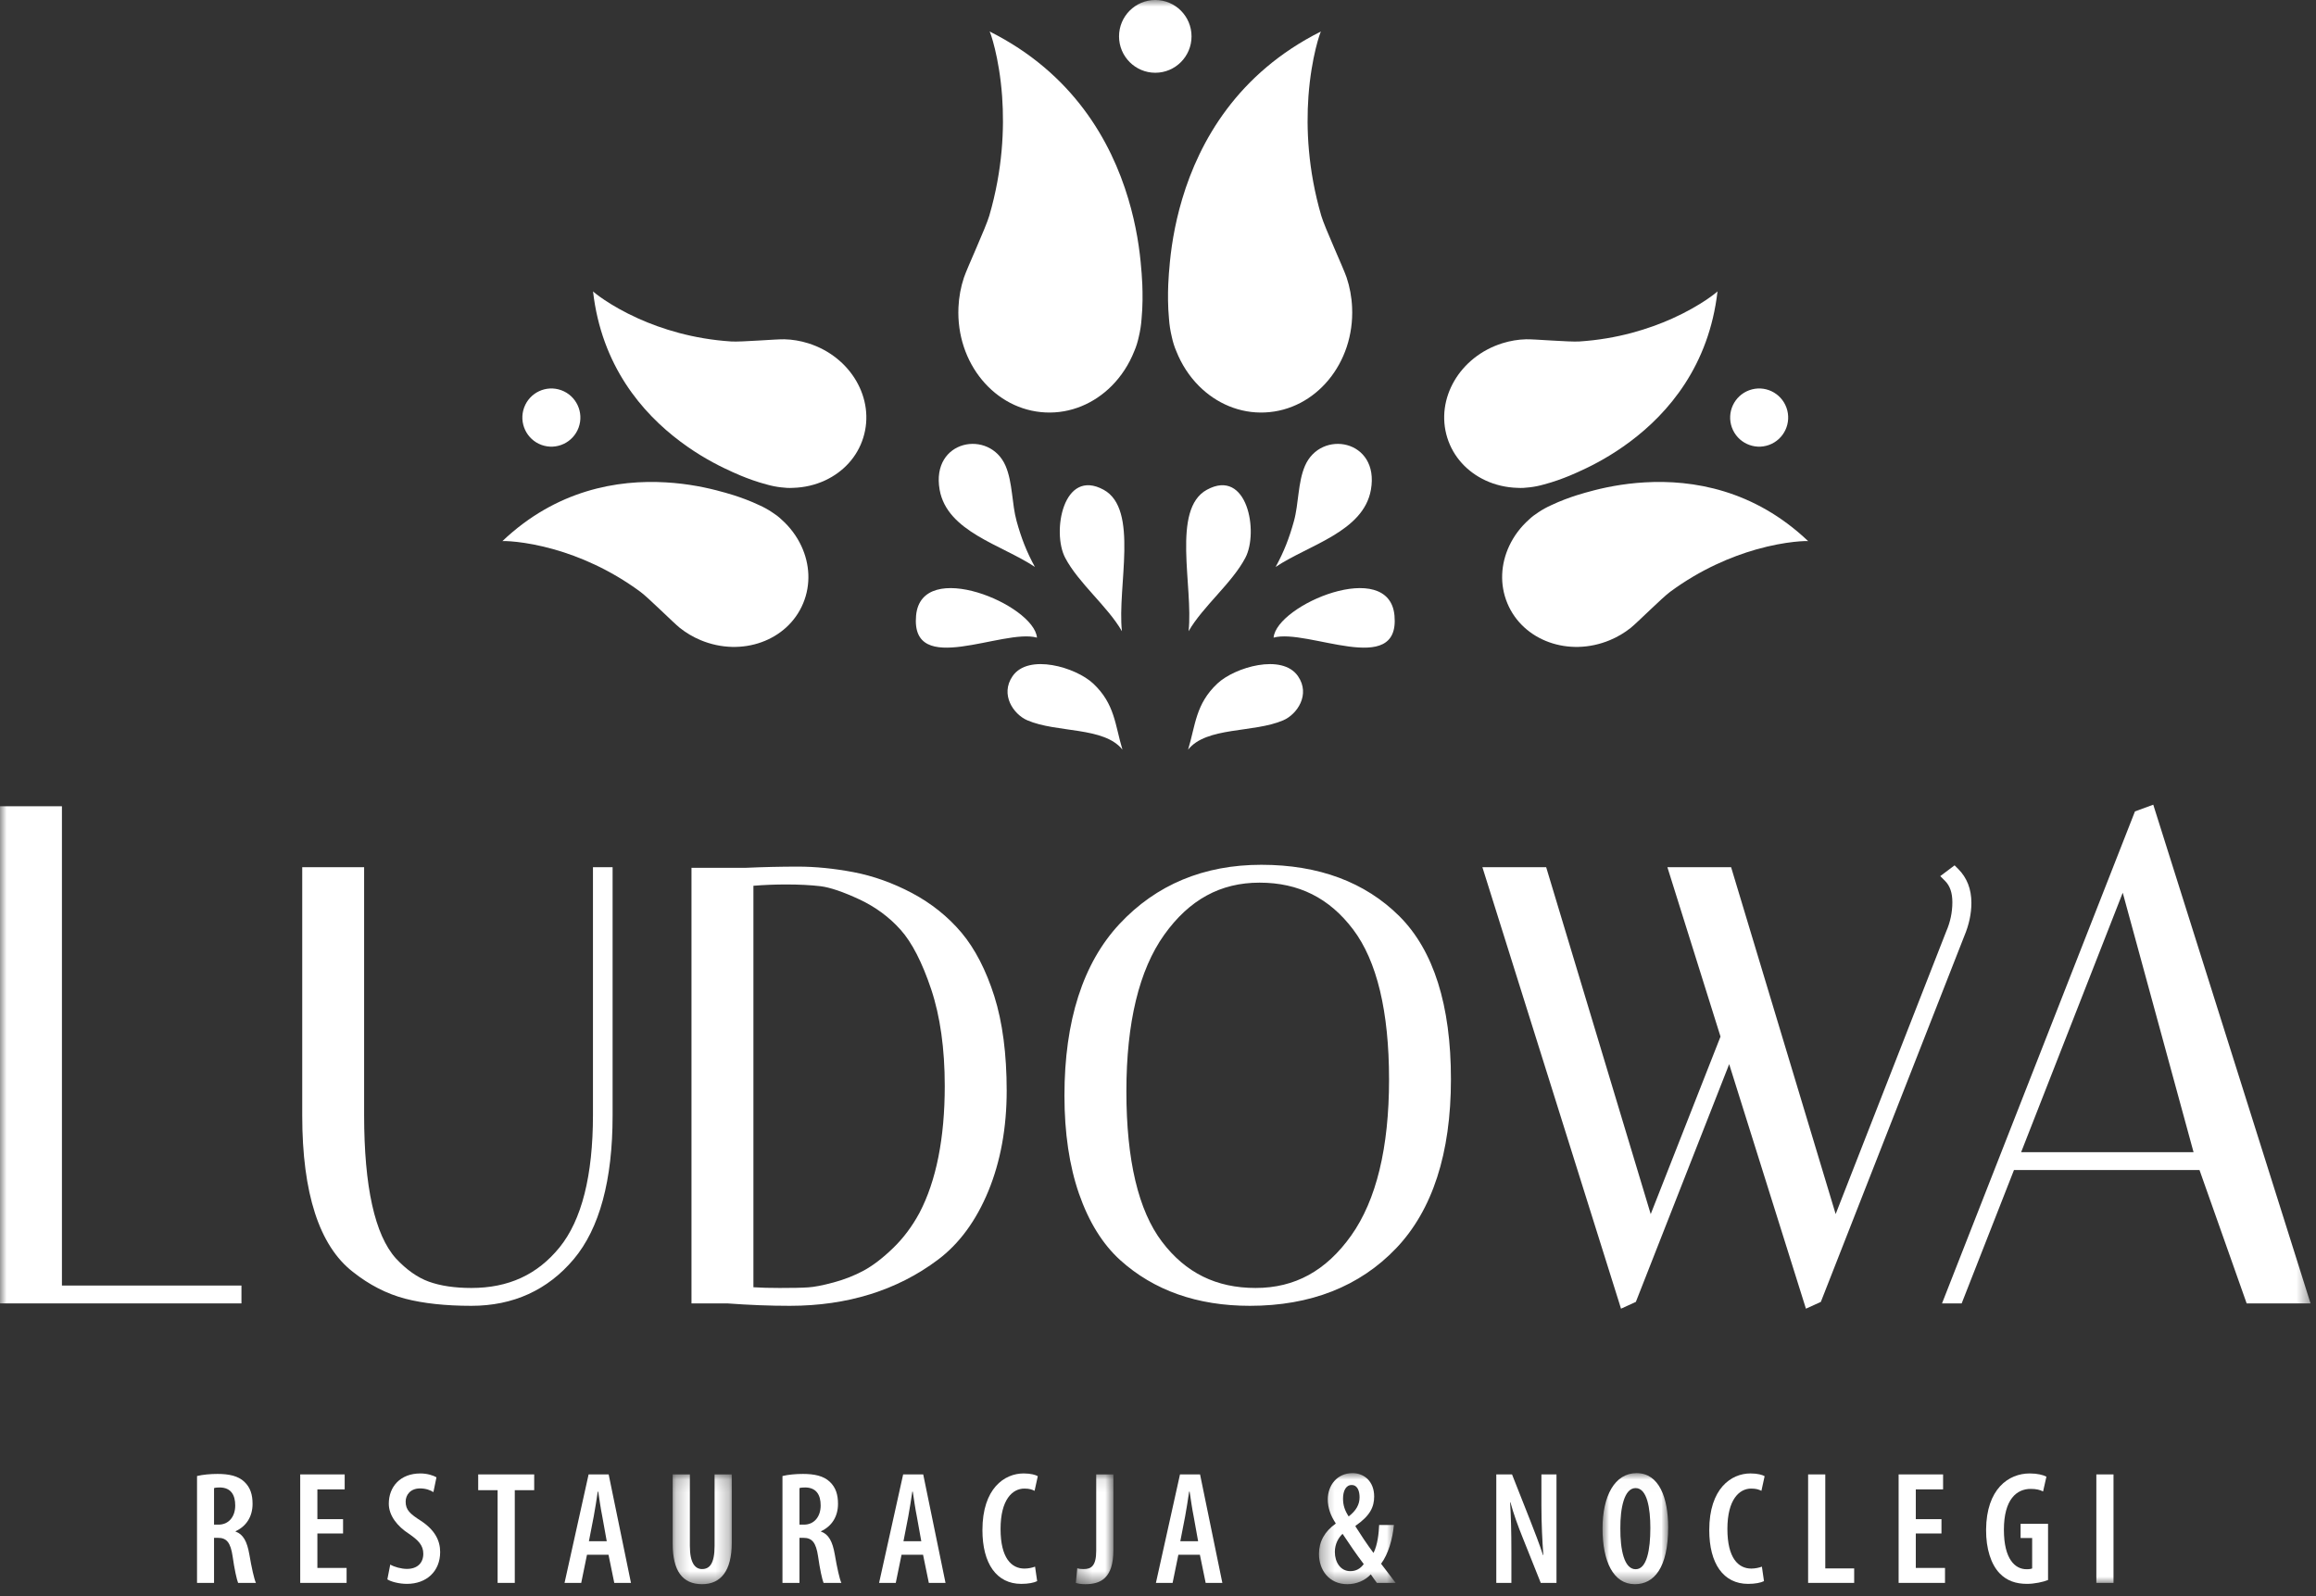
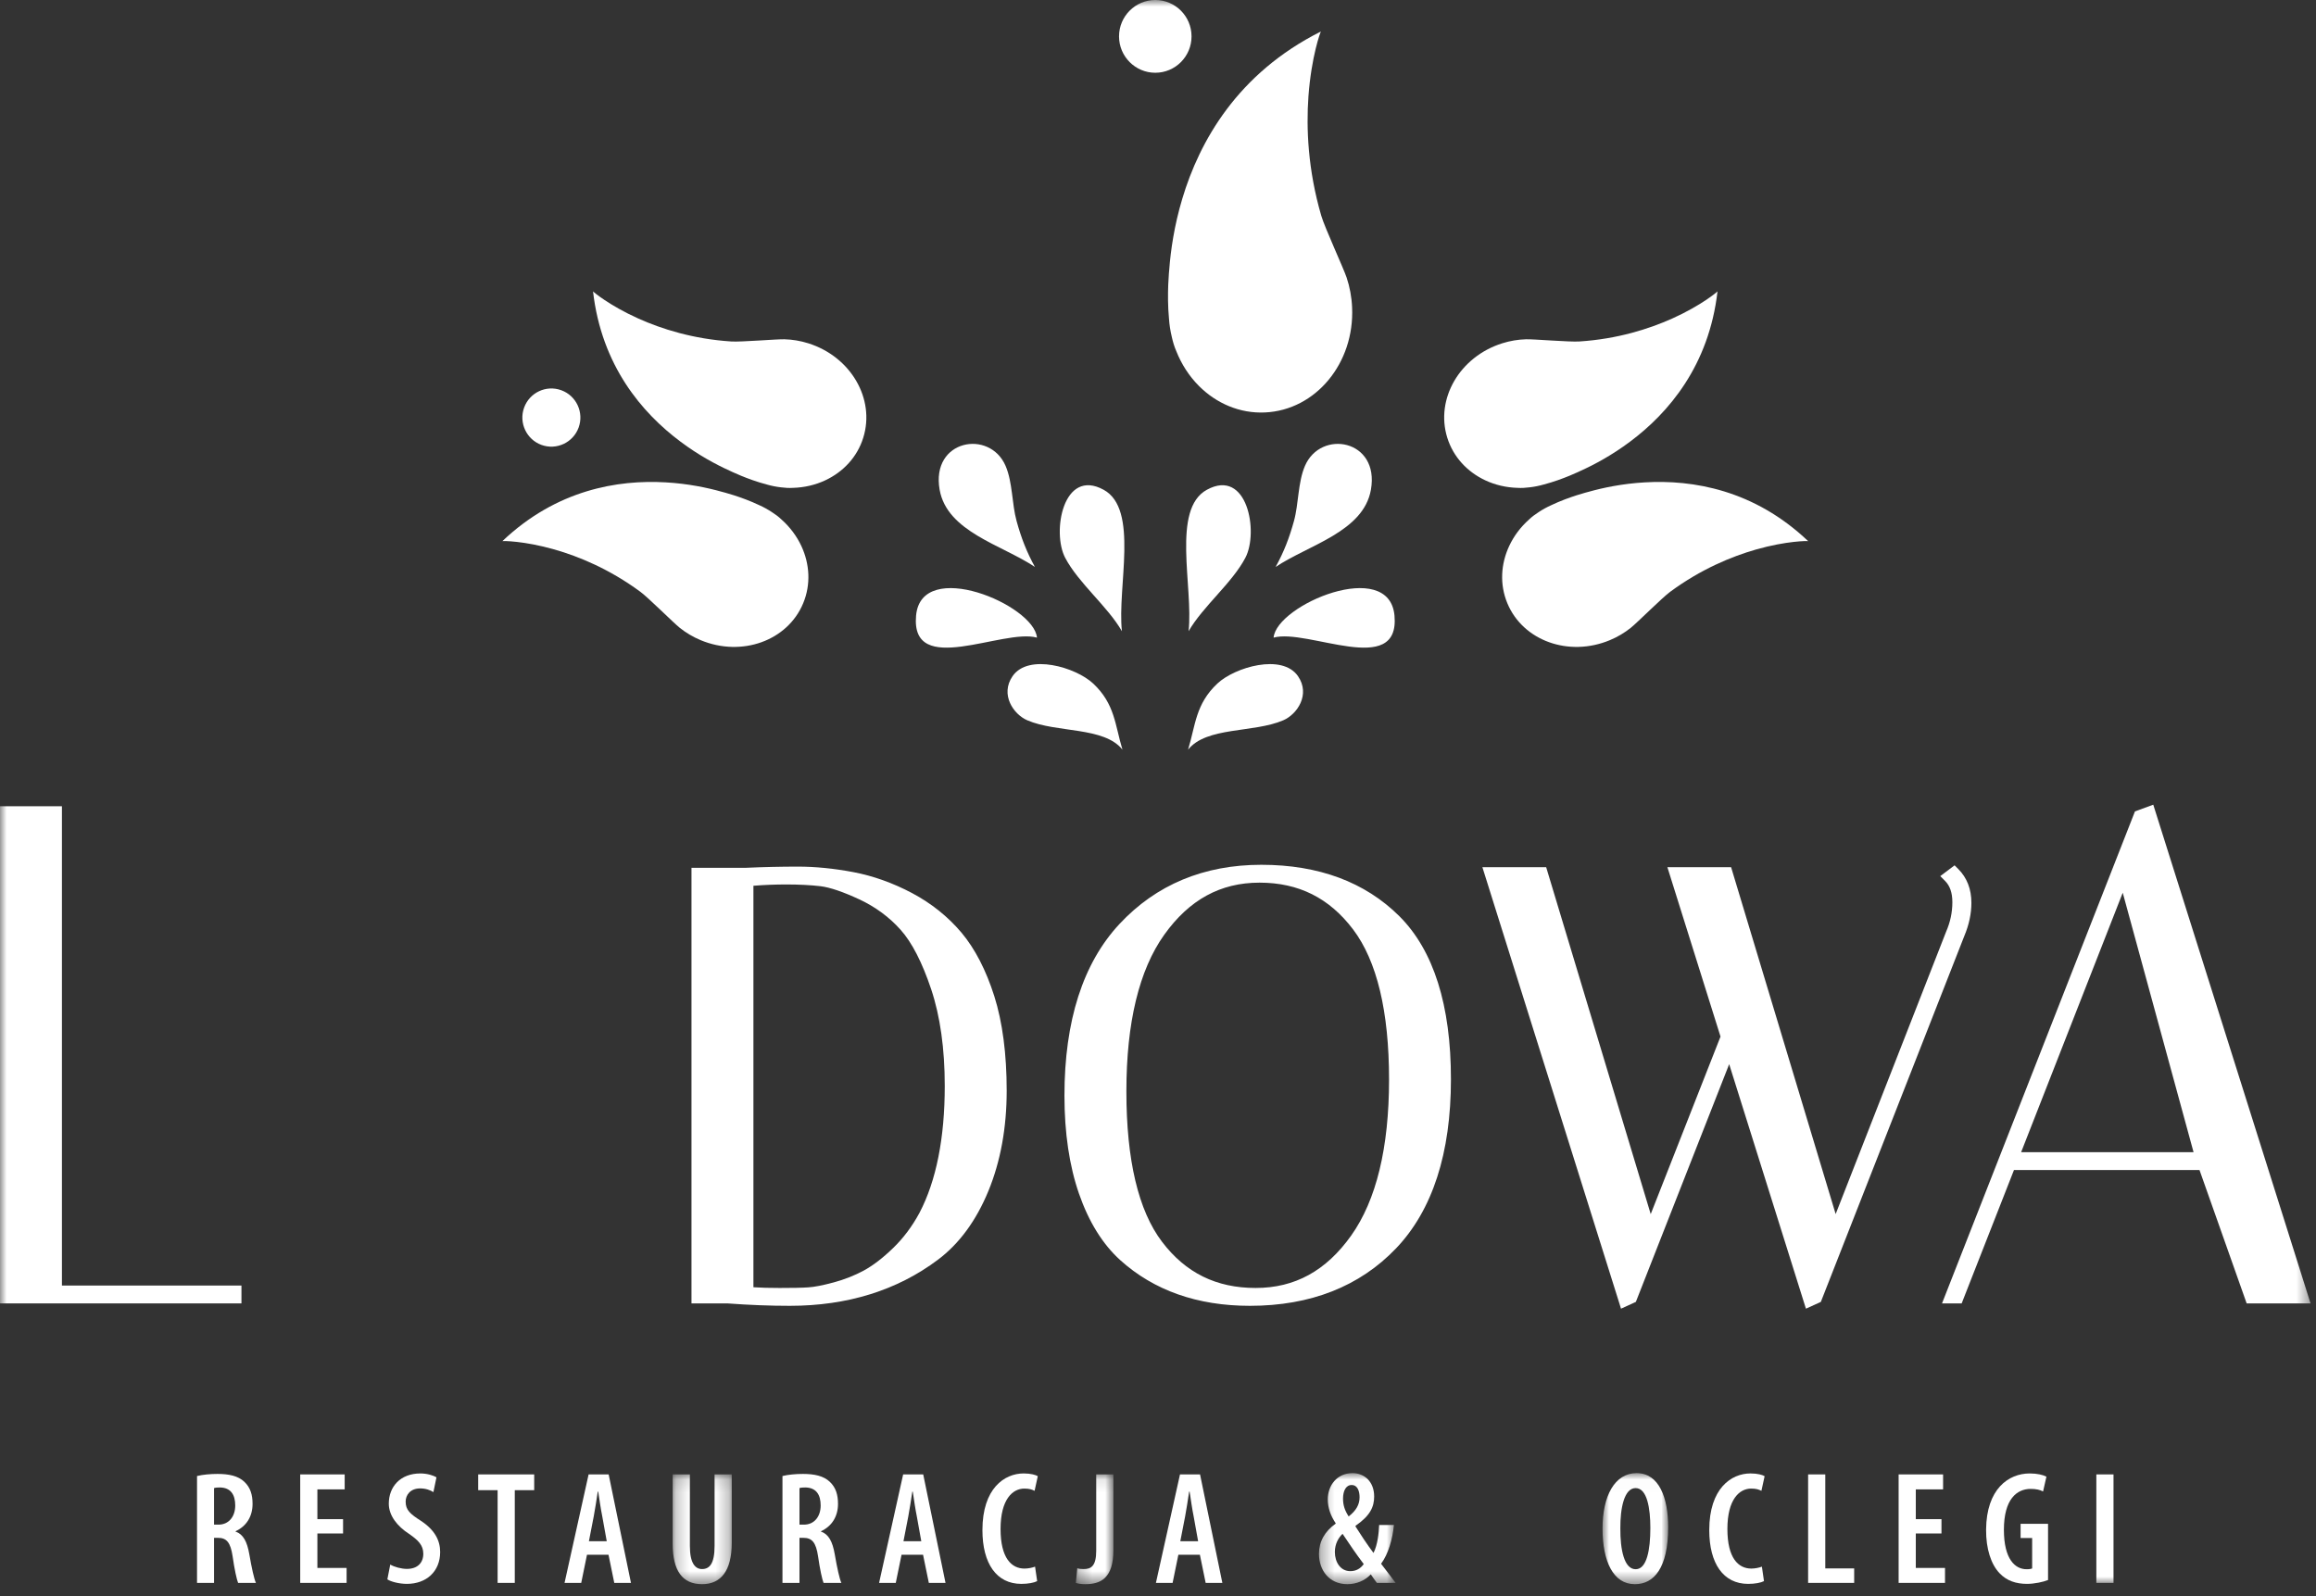
<svg xmlns="http://www.w3.org/2000/svg" xmlns:xlink="http://www.w3.org/1999/xlink" width="177px" height="122px" viewBox="0 0 177 122" version="1.1">
  <rect x="0" y="0" width="177" height="122" fill="#333333" stroke="none" />
  <title>logo</title>
  <desc>Created with Sketch.</desc>
  <defs>
    <polygon id="path-1" points="0.224 0.115 4.737 0.115 4.737 8.506 0.224 8.506" />
    <polygon id="path-3" points="0.259 0.115 3.128 0.115 3.128 8.506 0.259 8.506" />
    <polygon id="path-5" points="0.312 0.016 6.174 0.016 6.174 8.506 0.312 8.506" />
    <polygon id="path-7" points="0.001 0.016 5.017 0.016 5.017 8.506 0.001 8.506" />
    <polygon id="path-9" points="0 121.086 176.583 121.086 176.583 0 0 0" />
  </defs>
  <g id="Page-1" stroke="none" stroke-width="1" fill="none" fill-rule="evenodd">
    <g id="home" transform="translate(-634, -3818)">
      <g id="Group-5" transform="translate(167, 3818)">
        <g id="logo" transform="translate(467, 0)">
          <g id="Group-66">
            <path d="M16.358,116.534 L16.701,116.534 C17.487,116.534 17.977,115.918 17.977,115.069 C17.977,114.257 17.646,113.703 16.799,113.692 C16.627,113.692 16.468,113.703 16.358,113.741 L16.358,116.534 Z M15.058,112.818 C15.511,112.707 16.088,112.658 16.627,112.658 C17.487,112.658 18.197,112.805 18.676,113.26 C19.142,113.703 19.302,114.257 19.302,114.947 C19.302,115.906 18.835,116.656 18.001,117.038 L18.001,117.062 C18.59,117.271 18.885,117.825 19.056,118.81 C19.228,119.819 19.424,120.704 19.559,120.987 L18.197,120.987 C18.099,120.754 17.915,119.941 17.78,118.969 C17.621,117.887 17.314,117.542 16.652,117.542 L16.358,117.542 L16.358,120.987 L15.058,120.987 L15.058,112.818 Z" id="Fill-1" fill="#FFFFFF" />
            <polygon id="Fill-3" fill="#FFFFFF" points="26.219 117.21 24.256 117.21 24.256 119.843 26.489 119.843 26.489 120.987 22.944 120.987 22.944 112.695 26.342 112.695 26.342 113.839 24.256 113.839 24.256 116.115 26.219 116.115" />
            <path d="M29.825,119.585 C30.131,119.769 30.671,119.917 31.1,119.917 C31.91,119.917 32.351,119.449 32.351,118.761 C32.351,118.096 31.946,117.715 31.272,117.247 C30.352,116.656 29.714,115.832 29.714,114.934 C29.714,113.642 30.585,112.621 32.13,112.621 C32.658,112.621 33.136,112.781 33.357,112.916 L33.123,114.048 C32.891,113.9 32.547,113.765 32.106,113.765 C31.358,113.765 31.002,114.269 31.002,114.774 C31.002,115.414 31.334,115.709 32.18,116.25 C33.222,116.94 33.639,117.739 33.639,118.625 C33.639,120.114 32.584,121.061 31.1,121.061 C30.487,121.061 29.861,120.889 29.604,120.716 L29.825,119.585 Z" id="Fill-5" fill="#FFFFFF" />
            <polygon id="Fill-7" fill="#FFFFFF" points="38.03 113.9 36.546 113.9 36.546 112.695 40.826 112.695 40.826 113.9 39.342 113.9 39.342 120.987 38.03 120.987" />
            <path d="M46.37,117.801 L46.027,115.894 C45.916,115.353 45.806,114.59 45.72,114.011 L45.683,114.011 C45.598,114.59 45.475,115.389 45.376,115.906 L45.008,117.801 L46.37,117.801 Z M44.861,118.834 L44.42,120.987 L43.145,120.987 L44.984,112.695 L46.517,112.695 L48.222,120.987 L46.946,120.987 L46.505,118.834 L44.861,118.834 Z" id="Fill-9" fill="#FFFFFF" />
            <g id="Group-13" transform="translate(51.187, 112.58)">
              <mask id="mask-2" fill="white">
                <use xlink:href="#path-1" />
              </mask>
              <g id="Clip-12" />
              <path d="M1.536,0.115 L1.536,5.577 C1.536,6.918 1.953,7.349 2.468,7.349 C3.045,7.349 3.425,6.931 3.425,5.577 L3.425,0.115 L4.737,0.115 L4.737,5.356 C4.737,7.497 3.891,8.506 2.468,8.506 C0.96,8.506 0.224,7.472 0.224,5.418 L0.224,0.115 L1.536,0.115 Z" id="Fill-11" fill="#FFFFFF" mask="url(#mask-2)" />
            </g>
            <path d="M61.1,116.534 L61.444,116.534 C62.229,116.534 62.719,115.918 62.719,115.069 C62.719,114.257 62.388,113.703 61.542,113.692 C61.37,113.692 61.211,113.703 61.1,113.741 L61.1,116.534 Z M59.8,112.818 C60.254,112.707 60.831,112.658 61.37,112.658 C62.229,112.658 62.94,112.805 63.418,113.26 C63.885,113.703 64.044,114.257 64.044,114.947 C64.044,115.906 63.577,116.656 62.743,117.038 L62.743,117.062 C63.333,117.271 63.627,117.825 63.798,118.81 C63.97,119.819 64.167,120.704 64.302,120.987 L62.94,120.987 C62.842,120.754 62.658,119.941 62.523,118.969 C62.363,117.887 62.057,117.542 61.395,117.542 L61.1,117.542 L61.1,120.987 L59.8,120.987 L59.8,112.818 Z" id="Fill-14" fill="#FFFFFF" />
            <path d="M70.409,117.801 L70.066,115.894 C69.955,115.353 69.845,114.59 69.759,114.011 L69.723,114.011 C69.636,114.59 69.514,115.389 69.416,115.906 L69.048,117.801 L70.409,117.801 Z M68.901,118.834 L68.459,120.987 L67.184,120.987 L69.023,112.695 L70.557,112.695 L72.261,120.987 L70.986,120.987 L70.544,118.834 L68.901,118.834 Z" id="Fill-16" fill="#FFFFFF" />
            <path d="M79.265,120.852 C79.02,120.975 78.59,121.062 78.051,121.062 C76.162,121.062 75.082,119.511 75.082,116.952 C75.082,113.765 76.763,112.62 78.234,112.62 C78.774,112.62 79.155,112.732 79.314,112.83 L79.068,113.95 C78.872,113.851 78.676,113.778 78.284,113.778 C77.388,113.778 76.468,114.602 76.468,116.865 C76.468,119.092 77.302,119.892 78.296,119.892 C78.603,119.892 78.909,119.819 79.105,119.745 L79.265,120.852 Z" id="Fill-18" fill="#FFFFFF" />
            <g id="Group-22" transform="translate(81.962, 112.58)">
              <mask id="mask-4" fill="white">
                <use xlink:href="#path-3" />
              </mask>
              <g id="Clip-21" />
              <path d="M1.816,0.115 L3.128,0.115 L3.128,5.897 C3.128,8.05 2.159,8.506 0.982,8.506 C0.687,8.506 0.43,8.469 0.259,8.407 L0.368,7.287 C0.503,7.337 0.675,7.349 0.859,7.349 C1.423,7.349 1.816,7.128 1.816,5.947 L1.816,0.115 Z" id="Fill-20" fill="#FFFFFF" mask="url(#mask-4)" />
            </g>
            <path d="M91.566,117.801 L91.223,115.894 C91.112,115.353 91.003,114.59 90.917,114.011 L90.879,114.011 C90.794,114.59 90.671,115.389 90.573,115.906 L90.205,117.801 L91.566,117.801 Z M90.057,118.834 L89.616,120.987 L88.341,120.987 L90.181,112.695 L91.714,112.695 L93.418,120.987 L92.143,120.987 L91.701,118.834 L90.057,118.834 Z" id="Fill-23" fill="#FFFFFF" />
            <g id="Group-27" transform="translate(100.49, 112.58)">
              <mask id="mask-6" fill="white">
                <use xlink:href="#path-5" />
              </mask>
              <g id="Clip-26" />
              <path d="M2.802,0.926 C2.372,0.926 2.151,1.382 2.151,1.96 C2.151,2.477 2.286,2.87 2.581,3.326 C3.156,2.883 3.415,2.416 3.415,1.862 C3.415,1.431 3.28,0.926 2.814,0.926 L2.802,0.926 Z M2.716,7.509 C3.145,7.509 3.488,7.312 3.734,6.968 C3.182,6.241 2.593,5.38 2.115,4.655 C1.808,4.95 1.526,5.418 1.526,6.045 C1.526,6.82 1.955,7.509 2.703,7.509 L2.716,7.509 Z M4.739,8.407 C4.604,8.223 4.481,8.063 4.273,7.755 C3.819,8.235 3.169,8.506 2.482,8.506 C1.084,8.506 0.312,7.423 0.312,6.193 C0.312,5.245 0.753,4.47 1.587,3.879 L1.587,3.843 C1.194,3.265 0.986,2.649 0.986,2.022 C0.986,0.951 1.698,0.016 2.875,0.016 C3.795,0.016 4.53,0.68 4.53,1.8 C4.53,2.587 4.236,3.265 3.108,4.04 L3.108,4.101 C3.438,4.63 4.016,5.504 4.481,6.119 C4.8,5.478 4.886,4.581 4.911,3.978 L6.039,3.978 C5.942,5.048 5.61,6.205 5.059,6.943 C5.279,7.238 5.647,7.719 6.174,8.407 L4.739,8.407 Z" id="Fill-25" fill="#FFFFFF" mask="url(#mask-6)" />
            </g>
-             <path d="M114.354,120.987 L114.354,112.695 L115.557,112.695 L116.955,116.238 C117.249,116.988 117.666,118.059 117.923,118.859 L117.948,118.859 C117.874,117.801 117.802,116.521 117.802,115.044 L117.802,112.695 L118.954,112.695 L118.954,120.987 L117.752,120.987 L116.342,117.457 C116.034,116.693 115.666,115.697 115.434,114.823 L115.409,114.823 C115.47,115.783 115.508,116.952 115.508,118.674 L115.508,120.987 L114.354,120.987 Z" id="Fill-28" fill="#FFFFFF" />
            <g id="Group-32" transform="translate(122.472, 112.58)">
              <mask id="mask-8" fill="white">
                <use xlink:href="#path-7" />
              </mask>
              <g id="Clip-31" />
              <path d="M2.54,7.361 C3.386,7.361 3.656,5.872 3.656,4.211 C3.656,2.711 3.411,1.16 2.528,1.16 C1.657,1.16 1.351,2.699 1.363,4.237 C1.351,5.872 1.657,7.361 2.528,7.361 L2.54,7.361 Z M2.467,8.506 C0.823,8.506 0.001,6.759 0.001,4.249 C0.001,1.763 0.934,0.016 2.602,0.016 C4.331,0.016 5.017,1.911 5.017,4.151 C5.017,7.275 3.926,8.506 2.479,8.506 L2.467,8.506 Z" id="Fill-30" fill="#FFFFFF" mask="url(#mask-8)" />
            </g>
            <path d="M134.812,120.852 C134.567,120.975 134.138,121.062 133.598,121.062 C131.71,121.062 130.63,119.511 130.63,116.952 C130.63,113.765 132.31,112.62 133.782,112.62 C134.322,112.62 134.702,112.732 134.861,112.83 L134.616,113.95 C134.42,113.851 134.224,113.778 133.831,113.778 C132.935,113.778 132.016,114.602 132.016,116.865 C132.016,119.092 132.85,119.892 133.843,119.892 C134.15,119.892 134.457,119.819 134.653,119.745 L134.812,120.852 Z" id="Fill-33" fill="#FFFFFF" />
            <polygon id="Fill-35" fill="#FFFFFF" points="138.185 112.695 139.497 112.695 139.497 119.88 141.705 119.88 141.705 120.987 138.185 120.987" />
            <polygon id="Fill-37" fill="#FFFFFF" points="148.377 117.21 146.415 117.21 146.415 119.843 148.647 119.843 148.647 120.987 145.102 120.987 145.102 112.695 148.5 112.695 148.5 113.839 146.415 113.839 146.415 116.115 148.377 116.115" />
            <path d="M156.522,120.766 C156.165,120.913 155.491,121.061 154.915,121.061 C154.068,121.061 153.369,120.827 152.817,120.249 C152.167,119.572 151.775,118.379 151.787,116.915 C151.811,113.802 153.504,112.621 155.123,112.621 C155.699,112.621 156.141,112.732 156.398,112.867 L156.141,113.999 C155.92,113.876 155.614,113.802 155.196,113.802 C154.129,113.802 153.148,114.59 153.148,116.927 C153.148,119.179 154.006,119.942 154.878,119.942 C155.099,119.942 155.233,119.917 155.307,119.88 L155.307,117.555 L154.424,117.555 L154.424,116.472 L156.522,116.472 L156.522,120.766 Z" id="Fill-39" fill="#FFFFFF" />
            <mask id="mask-10" fill="white">
              <use xlink:href="#path-9" />
            </mask>
            <g id="Clip-42" />
            <polygon id="Fill-41" fill="#FFFFFF" mask="url(#mask-10)" points="160.213 120.987 161.525 120.987 161.525 112.695 160.213 112.695" />
            <polygon id="Fill-43" fill="#FFFFFF" mask="url(#mask-10)" points="4.733 61.625 -6.28063943e-05 61.625 -6.28063943e-05 99.624 18.453 99.624 18.453 98.259 4.733 98.259" />
-             <path d="M45.317,85.225 C45.317,89.853 44.457,93.256 42.762,95.344 C41.067,97.429 38.86,98.444 36.021,98.444 C34.751,98.444 33.661,98.282 32.776,97.962 C31.909,97.649 31.06,97.05 30.255,96.184 C28.647,94.396 27.828,90.708 27.828,85.225 L27.828,66.285 L23.098,66.285 L23.098,85.273 C23.098,91.198 24.4,95.218 26.963,97.21 C28.208,98.202 29.553,98.893 30.963,99.263 C32.349,99.624 34.053,99.809 36.021,99.809 C39.222,99.809 41.856,98.609 43.848,96.243 C45.818,93.899 46.818,90.208 46.818,85.273 L46.818,66.285 L45.317,66.285 L45.317,85.225 Z" id="Fill-44" fill="#FFFFFF" mask="url(#mask-10)" />
            <path d="M70.271,92.702 C69.712,93.74 69.032,94.645 68.253,95.395 C67.47,96.155 66.716,96.729 66.018,97.111 C65.315,97.491 64.536,97.798 63.712,98.02 C62.883,98.245 62.228,98.371 61.77,98.398 C61.29,98.432 60.554,98.444 59.581,98.444 C58.806,98.444 58.137,98.427 57.58,98.389 L57.58,67.703 C58.392,67.636 59.232,67.603 60.086,67.603 C61.082,67.603 61.964,67.649 62.713,67.737 C63.435,67.827 64.43,68.164 65.674,68.742 C66.902,69.315 67.965,70.1 68.83,71.069 C69.695,72.034 70.479,73.565 71.166,75.614 C71.854,77.675 72.203,80.161 72.203,83 C72.203,86.987 71.553,90.252 70.271,92.702 M75.991,76.146 C75.358,74.153 74.514,72.517 73.482,71.287 C72.445,70.058 71.174,69.042 69.698,68.258 C68.233,67.483 66.729,66.949 65.229,66.662 C63.745,66.381 62.319,66.239 60.988,66.239 C59.682,66.239 58.331,66.27 56.991,66.33 L52.847,66.33 L52.847,99.624 L55.591,99.624 C57.26,99.748 58.862,99.809 60.365,99.809 C64.757,99.809 68.562,98.627 71.674,96.291 C73.302,95.074 74.605,93.302 75.54,91.027 C76.465,88.773 76.936,86.198 76.936,83.37 C76.936,80.56 76.617,78.127 75.991,76.146" id="Fill-45" fill="#FFFFFF" mask="url(#mask-10)" />
            <path d="M103.263,94.44 C101.346,97.136 98.959,98.444 95.96,98.444 C92.951,98.444 90.612,97.29 88.81,94.916 C87,92.537 86.084,88.668 86.084,83.418 C86.084,78.162 87.057,74.135 88.977,71.446 C90.893,68.764 93.274,67.464 96.259,67.464 C99.247,67.464 101.589,68.633 103.409,71.038 C105.232,73.45 106.158,77.311 106.158,82.513 C106.158,87.723 105.184,91.735 103.263,94.44 M106.946,70.028 C104.329,67.422 100.779,66.099 96.398,66.099 C92.005,66.099 88.359,67.619 85.558,70.622 C82.767,73.612 81.35,78.028 81.35,83.741 C81.35,86.591 81.725,89.112 82.461,91.236 C83.207,93.384 84.263,95.091 85.609,96.312 C88.178,98.633 91.51,99.809 95.521,99.809 C100.153,99.809 103.915,98.33 106.701,95.409 C109.48,92.491 110.888,88.144 110.888,82.49 C110.888,76.831 109.563,72.638 106.946,70.028" id="Fill-46" fill="#FFFFFF" mask="url(#mask-10)" />
            <path d="M150.664,69.006 C150.664,67.959 150.326,67.088 149.655,66.416 L149.379,66.141 L148.285,66.964 L148.65,67.331 C149.028,67.71 149.209,68.242 149.209,68.959 C149.209,69.726 149.053,70.477 148.735,71.205 L140.29,92.796 L132.3,66.284 L127.43,66.284 L131.49,79.23 L126.156,92.799 L118.166,66.284 L113.292,66.284 L123.734,99.54 L123.885,100.027 L125.02,99.509 L132.152,81.338 L138.018,100.027 L139.157,99.509 L150.121,71.545 C150.482,70.688 150.664,69.836 150.664,69.006" id="Fill-47" fill="#FFFFFF" mask="url(#mask-10)" />
            <path d="M154.465,88.065 L162.226,68.244 L162.228,68.239 L162.23,68.234 L167.642,88.065 L154.465,88.065 Z M164.563,61.505 L163.164,62.019 L148.418,99.624 L149.92,99.624 L153.92,89.424 L153.932,89.424 L153.93,89.43 L161.014,89.43 L168.097,89.43 L171.701,99.624 L176.583,99.624 L164.563,61.505 Z" id="Fill-48" fill="#FFFFFF" mask="url(#mask-10)" />
            <path d="M91.063,2.781 C91.063,4.315 89.824,5.561 88.292,5.561 C86.765,5.561 85.522,4.315 85.522,2.781 C85.522,1.246 86.765,-0 88.292,-0 C89.824,-0 91.063,1.246 91.063,2.781" id="Fill-49" fill="#FFFFFF" mask="url(#mask-10)" />
            <path d="M103.334,23.493 C103.3,22.696 103.154,21.93 102.916,21.215 C102.678,20.5 101.237,17.384 100.978,16.489 C99.952,12.972 99.824,9.804 99.997,7.369 C100.221,4.31 100.922,2.406 100.953,2.406 C94.579,5.599 91.669,10.796 90.354,15.197 C89.737,17.256 89.47,19.141 89.363,20.563 C89.363,20.563 89.158,22.456 89.34,24.364 C89.372,24.833 89.444,25.289 89.55,25.73 C89.636,26.124 89.747,26.496 89.894,26.829 C90.296,27.851 90.89,28.758 91.623,29.495 C92.956,30.833 94.749,31.615 96.68,31.525 C98.617,31.436 100.329,30.494 101.533,29.04 C102.737,27.587 103.431,25.624 103.334,23.493" id="Fill-50" fill="#FFFFFF" mask="url(#mask-10)" />
-             <path d="M73.25,23.493 C73.285,22.696 73.431,21.93 73.669,21.215 C73.906,20.5 75.348,17.384 75.606,16.489 C76.633,12.972 76.761,9.804 76.587,7.369 C76.364,4.31 75.662,2.406 75.631,2.406 C82.006,5.599 84.915,10.796 86.23,15.197 C86.848,17.256 87.115,19.141 87.221,20.563 C87.221,20.563 87.427,22.456 87.245,24.364 C87.212,24.833 87.141,25.289 87.035,25.73 C86.949,26.124 86.837,26.496 86.691,26.829 C86.289,27.851 85.694,28.758 84.961,29.495 C83.629,30.833 81.835,31.615 79.905,31.525 C77.967,31.436 76.256,30.494 75.052,29.04 C73.848,27.587 73.154,25.624 73.25,23.493" id="Fill-51" fill="#FFFFFF" mask="url(#mask-10)" />
            <path d="M79.251,48.736 C76.647,48.015 69.582,51.833 70.011,47.052 C70.416,42.601 79.03,46.223 79.251,48.736" id="Fill-52" fill="#FFFFFF" mask="url(#mask-10)" />
            <path d="M85.784,57.3 C84.379,55.527 80.773,56.034 78.508,55.053 C77.461,54.602 76.414,53.094 77.385,51.682 C78.594,49.926 82.219,51 83.545,52.244 C85.216,53.812 85.213,55.42 85.784,57.3" id="Fill-53" fill="#FFFFFF" mask="url(#mask-10)" />
            <path d="M97.334,48.736 C99.938,48.015 107.002,51.833 106.574,47.052 C106.168,42.601 97.554,46.223 97.334,48.736" id="Fill-54" fill="#FFFFFF" mask="url(#mask-10)" />
            <path d="M90.799,57.3 C92.206,55.527 95.811,56.034 98.077,55.053 C99.124,54.602 100.171,53.094 99.199,51.682 C97.991,49.926 94.364,51 93.04,52.244 C91.368,53.812 91.37,55.42 90.799,57.3" id="Fill-55" fill="#FFFFFF" mask="url(#mask-10)" />
            <path d="M79.093,43.334 C76.565,41.642 72.38,40.647 71.811,37.433 C71.133,33.594 75.639,32.789 76.852,35.61 C77.396,36.875 77.329,38.516 77.692,39.823 C78.051,41.127 78.456,42.171 79.093,43.334" id="Fill-56" fill="#FFFFFF" mask="url(#mask-10)" />
            <path d="M85.743,48.247 C84.65,46.347 82.416,44.563 81.404,42.63 C80.375,40.663 81.255,35.749 84.343,37.433 C87.07,38.919 85.372,44.845 85.743,48.247" id="Fill-57" fill="#FFFFFF" mask="url(#mask-10)" />
            <path d="M97.49,43.334 C100.019,41.642 104.203,40.647 104.772,37.433 C105.45,33.594 100.944,32.789 99.731,35.61 C99.187,36.875 99.254,38.516 98.891,39.823 C98.531,41.127 98.127,42.171 97.49,43.334" id="Fill-58" fill="#FFFFFF" mask="url(#mask-10)" />
            <path d="M90.838,48.247 C91.931,46.347 94.166,44.563 95.179,42.63 C96.208,40.663 95.328,35.749 92.238,37.433 C89.51,38.919 91.209,44.845 90.838,48.247" id="Fill-59" fill="#FFFFFF" mask="url(#mask-10)" />
            <path d="M42.897,29.827 C44.047,30.247 44.641,31.522 44.222,32.678 C43.804,33.829 42.53,34.426 41.38,34.006 C40.231,33.586 39.637,32.308 40.055,31.156 C40.474,30.001 41.746,29.407 42.897,29.827" id="Fill-60" fill="#FFFFFF" mask="url(#mask-10)" />
            <path d="M61.776,26.24 C61.17,26.048 60.555,25.949 59.954,25.933 C59.354,25.916 56.624,26.151 55.883,26.1 C52.966,25.912 50.557,25.142 48.78,24.345 C46.549,23.34 45.314,22.289 45.322,22.266 C45.971,27.947 49.069,31.564 52.008,33.758 C53.381,34.788 54.72,35.505 55.758,35.974 C55.758,35.974 57.12,36.647 58.599,37.032 C58.959,37.136 59.321,37.207 59.681,37.248 C59.999,37.29 60.308,37.308 60.598,37.289 C61.474,37.265 62.317,37.066 63.069,36.714 C64.437,36.075 65.514,34.937 65.974,33.457 C66.438,31.971 66.2,30.423 65.44,29.117 C64.68,27.811 63.399,26.751 61.776,26.24" id="Fill-61" fill="#FFFFFF" mask="url(#mask-10)" />
            <path d="M53.544,48.928 C52.957,48.683 52.423,48.363 51.952,47.988 C51.482,47.614 49.541,45.674 48.941,45.234 C46.586,43.498 44.247,42.535 42.374,41.999 C40.021,41.33 38.402,41.339 38.393,41.362 C42.53,37.429 47.222,36.656 50.879,36.869 C52.59,36.966 54.076,37.281 55.172,37.59 C55.172,37.59 56.645,37.953 58.026,38.612 C58.369,38.765 58.691,38.944 58.993,39.144 C59.264,39.317 59.513,39.503 59.722,39.705 C60.377,40.287 60.895,40.983 61.246,41.739 C61.884,43.109 61.98,44.675 61.384,46.107 C60.788,47.544 59.614,48.576 58.195,49.086 C56.776,49.597 55.115,49.584 53.544,48.928" id="Fill-62" fill="#FFFFFF" mask="url(#mask-10)" />
-             <path d="M133.686,29.827 C132.536,30.247 131.941,31.522 132.361,32.678 C132.779,33.829 134.053,34.426 135.202,34.006 C136.353,33.586 136.946,32.308 136.528,31.156 C136.109,30.001 134.836,29.407 133.686,29.827" id="Fill-63" fill="#FFFFFF" mask="url(#mask-10)" />
            <path d="M114.806,26.24 C115.413,26.048 116.028,25.949 116.628,25.933 C117.229,25.916 119.958,26.151 120.7,26.1 C123.617,25.912 126.026,25.142 127.803,24.345 C130.034,23.34 131.269,22.289 131.261,22.266 C130.612,27.947 127.514,31.564 124.576,33.758 C123.201,34.788 121.862,35.505 120.825,35.974 C120.825,35.974 119.463,36.647 117.983,37.032 C117.624,37.136 117.262,37.207 116.902,37.248 C116.583,37.29 116.275,37.308 115.985,37.289 C115.109,37.265 114.266,37.066 113.514,36.714 C112.146,36.075 111.069,34.937 110.608,33.457 C110.144,31.971 110.383,30.423 111.142,29.117 C111.902,27.811 113.184,26.751 114.806,26.24" id="Fill-64" fill="#FFFFFF" mask="url(#mask-10)" />
            <path d="M123.038,48.928 C123.626,48.683 124.16,48.363 124.63,47.988 C125.101,47.614 127.042,45.674 127.642,45.234 C129.997,43.498 132.336,42.535 134.209,41.999 C136.562,41.33 138.181,41.339 138.19,41.362 C134.052,37.429 129.362,36.656 125.704,36.869 C123.992,36.966 122.507,37.281 121.411,37.59 C121.411,37.59 119.937,37.953 118.557,38.612 C118.214,38.765 117.891,38.944 117.59,39.144 C117.319,39.317 117.07,39.503 116.861,39.705 C116.205,40.287 115.688,40.983 115.337,41.739 C114.698,43.109 114.603,44.675 115.198,46.107 C115.795,47.544 116.969,48.576 118.388,49.086 C119.808,49.597 121.468,49.584 123.038,48.928" id="Fill-65" fill="#FFFFFF" mask="url(#mask-10)" />
          </g>
        </g>
      </g>
    </g>
  </g>
</svg>